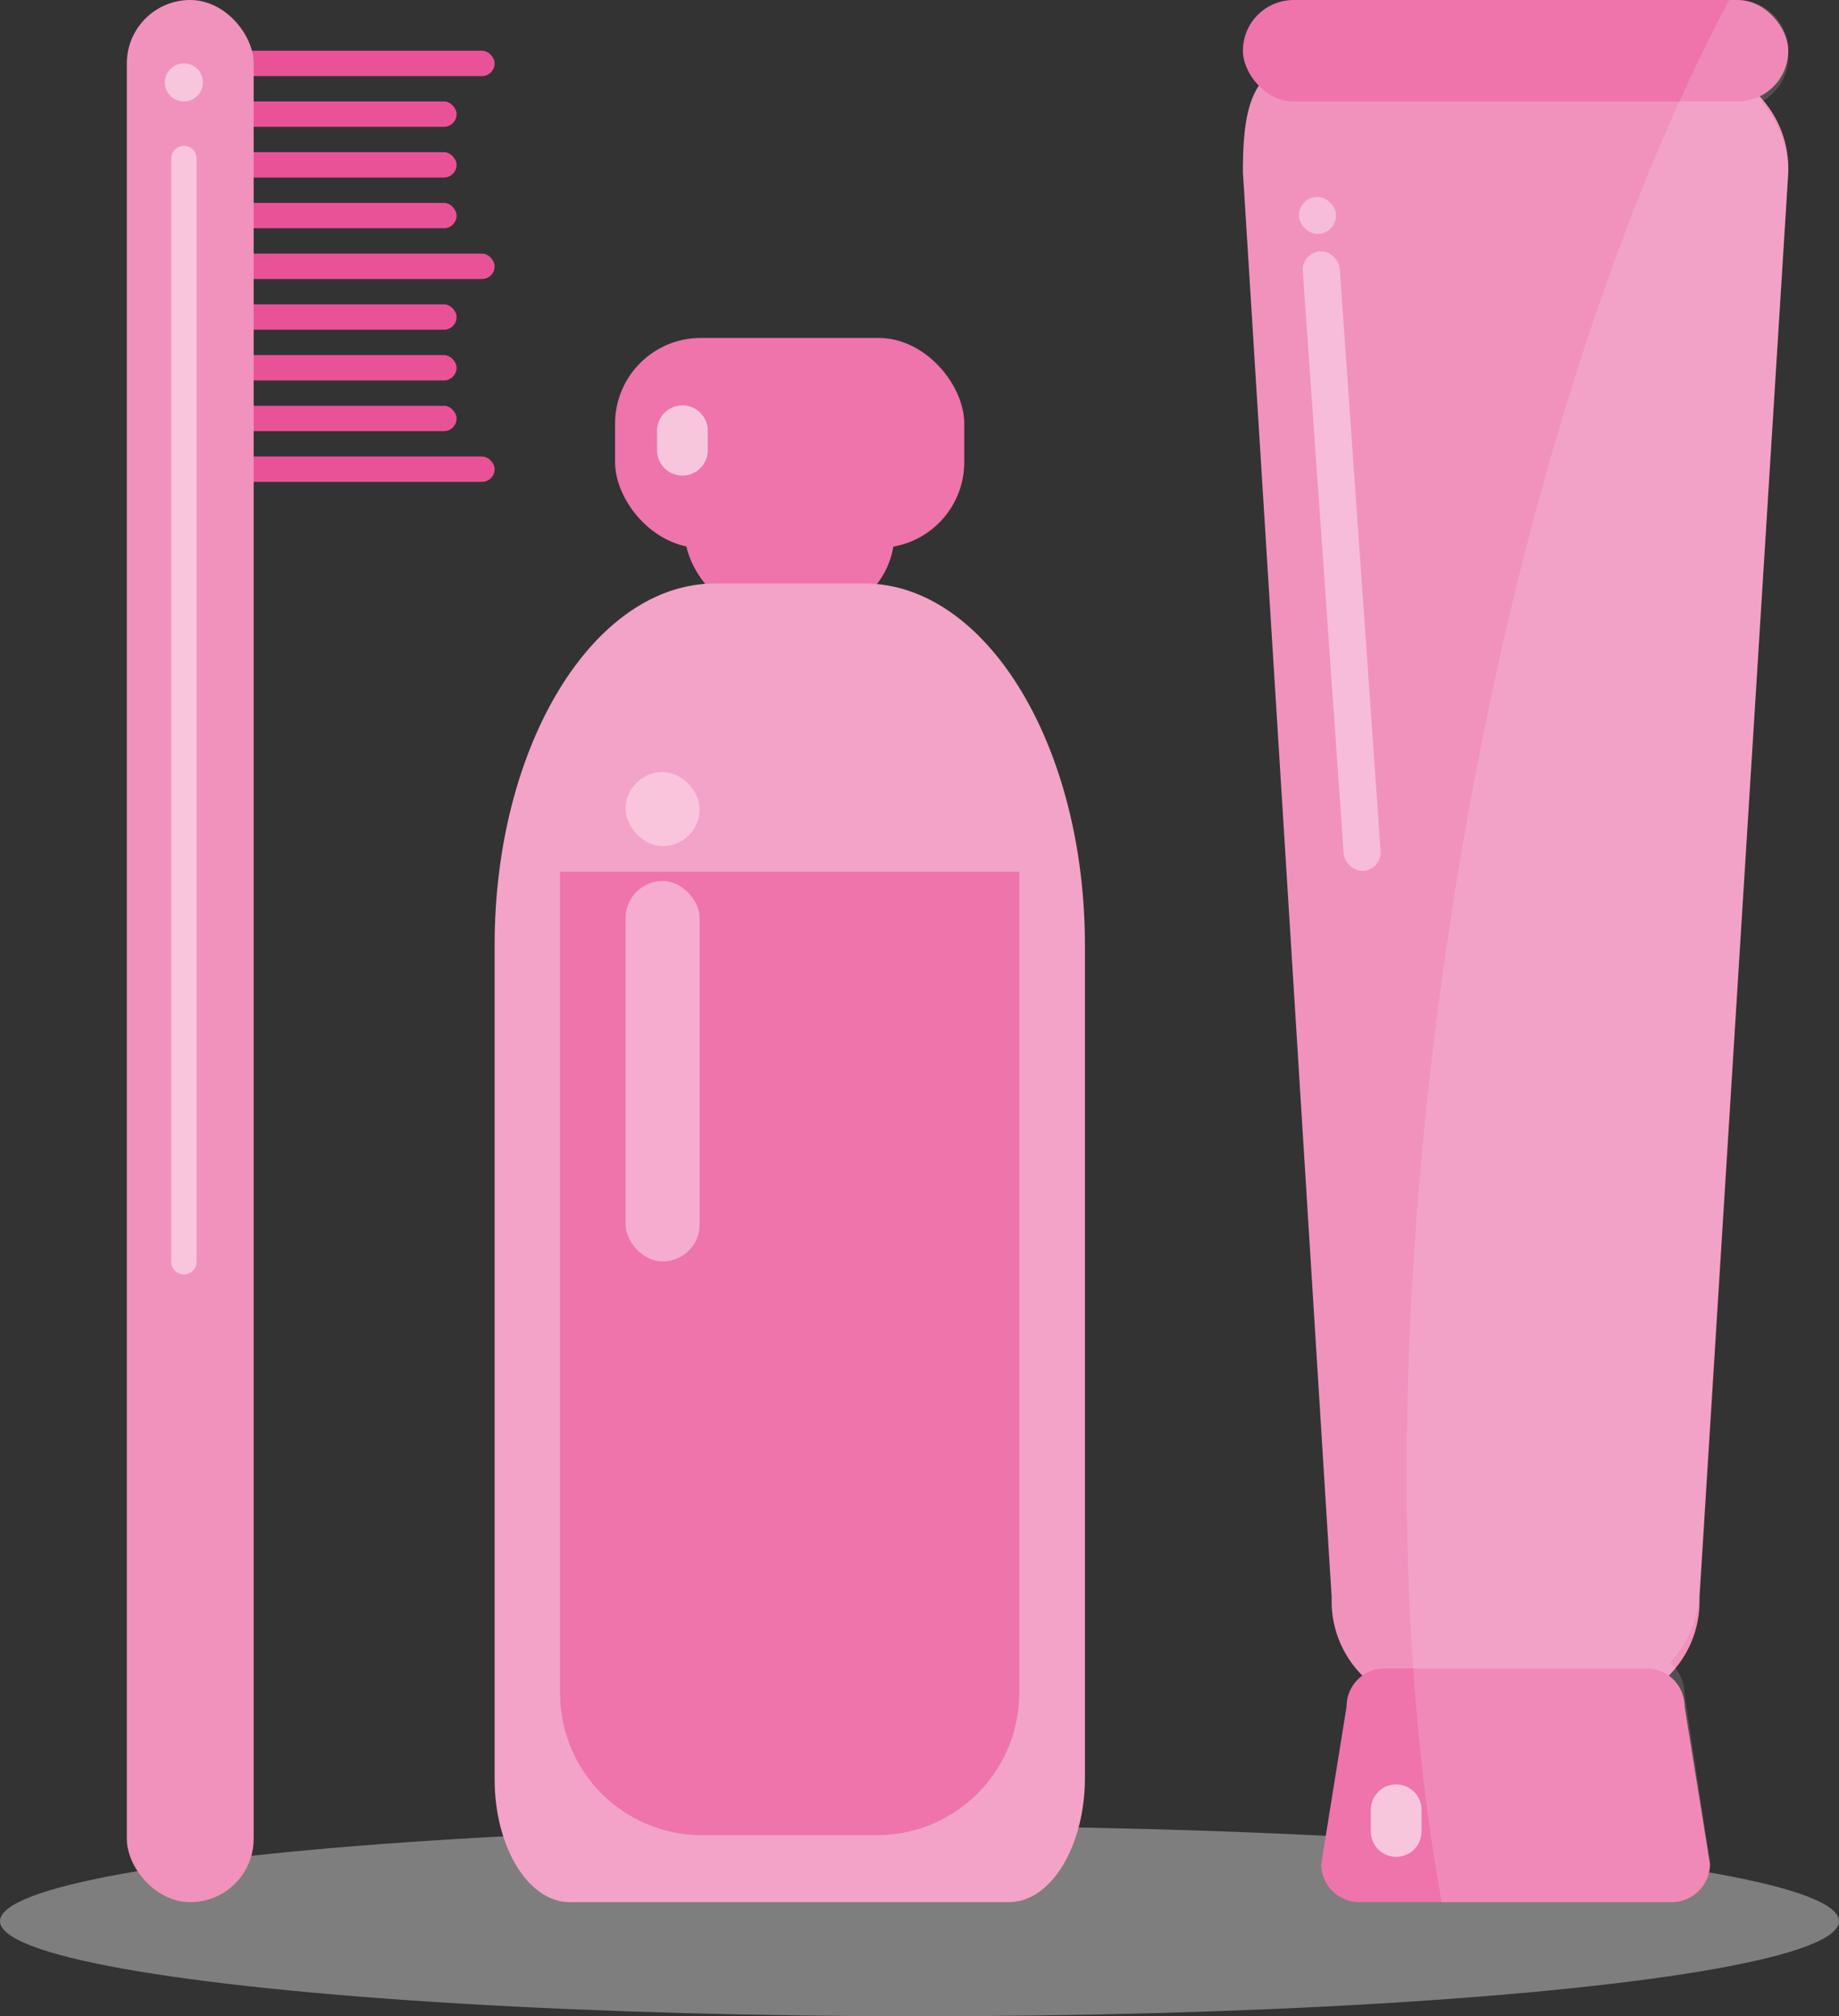
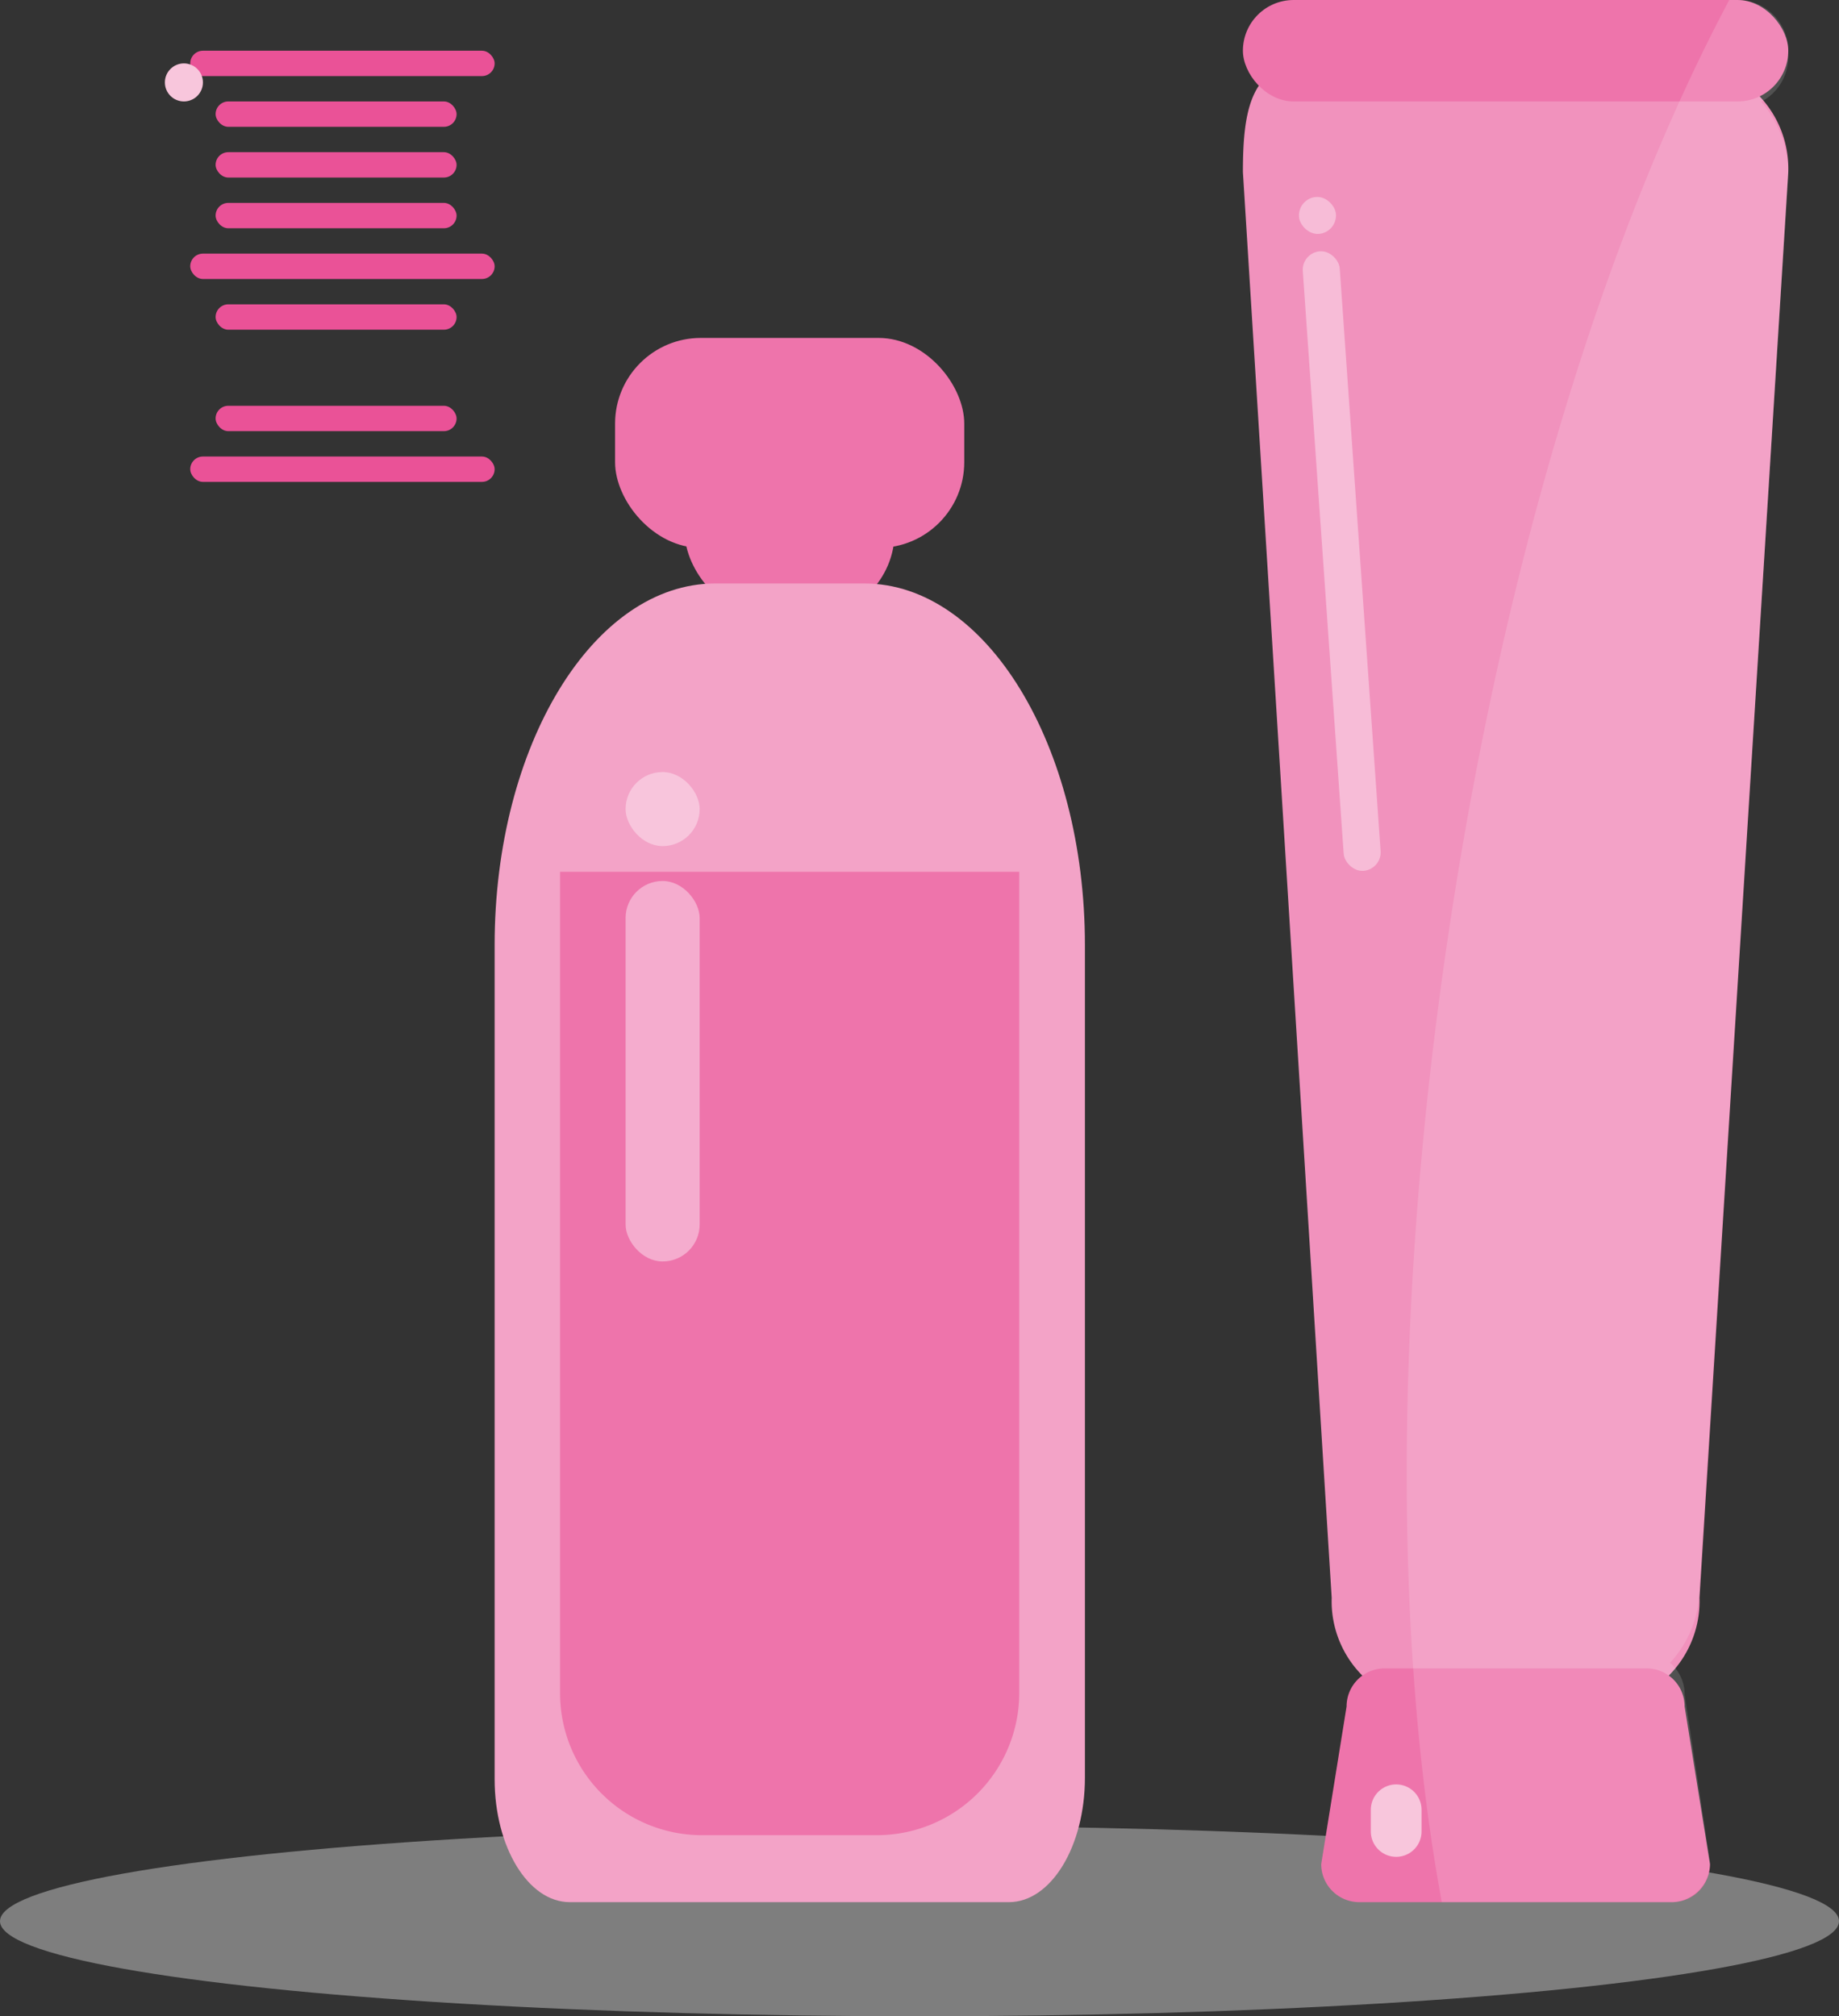
<svg xmlns="http://www.w3.org/2000/svg" width="145" height="159" viewBox="0 0 145 159">
  <rect x="0" y="0" width="145" height="159" fill="#333333" stroke="none" />
  <g id="Gruppe_9287" data-name="Gruppe 9287" transform="translate(-1560 -1130)">
    <ellipse id="Ellipse_630" data-name="Ellipse 630" cx="72.5" cy="7.5" rx="72.5" ry="7.5" transform="translate(1560 1274)" fill="#cbcbcb" opacity="0.5" />
    <g id="Gruppe_6406" data-name="Gruppe 6406" transform="translate(0 42)">
      <g id="Gruppe_6405" data-name="Gruppe 6405">
        <rect id="Rechteck_3397" data-name="Rechteck 3397" width="24" height="2" rx="1" transform="translate(1575 1092)" fill="#ea5297" />
        <rect id="Rechteck_3398" data-name="Rechteck 3398" width="19" height="2" rx="1" transform="translate(1577 1096)" fill="#ea5297" />
        <rect id="Rechteck_3399" data-name="Rechteck 3399" width="19" height="2" rx="1" transform="translate(1577 1100)" fill="#ea5297" />
        <rect id="Rechteck_3401" data-name="Rechteck 3401" width="19" height="2" rx="1" transform="translate(1577 1104)" fill="#ea5297" />
        <rect id="Rechteck_3402" data-name="Rechteck 3402" width="24" height="2" rx="1" transform="translate(1575 1108)" fill="#ea5297" />
        <rect id="Rechteck_3403" data-name="Rechteck 3403" width="19" height="2" rx="1" transform="translate(1577 1112)" fill="#ea5297" />
-         <rect id="Rechteck_3404" data-name="Rechteck 3404" width="19" height="2" rx="1" transform="translate(1577 1116)" fill="#ea5297" />
        <rect id="Rechteck_3406" data-name="Rechteck 3406" width="19" height="2" rx="1" transform="translate(1577 1120)" fill="#ea5297" />
        <rect id="Rechteck_3407" data-name="Rechteck 3407" width="24" height="2" rx="1" transform="translate(1575 1124)" fill="#ea5297" />
-         <rect id="Rechteck_3396" data-name="Rechteck 3396" width="10" height="150" rx="5" transform="translate(1570 1088)" fill="#f192bd" />
      </g>
-       <line id="Linie_568" data-name="Linie 568" y2="87" transform="translate(1574.5 1100.5)" fill="none" stroke="#fff" stroke-linecap="round" stroke-width="2" opacity="0.47" />
      <circle id="Ellipse_627" data-name="Ellipse 627" cx="1.5" cy="1.5" r="1.5" transform="translate(1573 1093)" fill="#f8c6dc" />
    </g>
    <g id="Gruppe_6407" data-name="Gruppe 6407" transform="translate(-31.786 13.982)">
      <rect id="Rechteck_3408" data-name="Rechteck 3408" width="16.556" height="16.556" rx="6.759" transform="translate(1662.327 1164.725) rotate(180)" fill="#ee74ab" />
      <rect id="Rechteck_3409" data-name="Rechteck 3409" width="27.532" height="16.556" rx="6.759" transform="translate(1667.815 1159.223) rotate(180)" fill="#ee74ab" />
      <path id="Pfad_13112" data-name="Pfad 13112" d="M17.4,0H29.143c9.612,0,17.4,12.768,17.4,28.517V94.172c0,5.421-2.682,9.816-5.991,9.816H5.922c-3.27,0-5.922-4.344-5.922-9.7V28.517C0,12.768,7.792,0,17.4,0Z" transform="translate(1630.786 1162.03)" fill="#f3a3c7" />
      <path id="Rechteck_3410" data-name="Rechteck 3410" d="M0,0H36.205a0,0,0,0,1,0,0V64.745A11.223,11.223,0,0,1,24.982,75.968H11.191A11.191,11.191,0,0,1,0,64.776V0A0,0,0,0,1,0,0Z" transform="translate(1635.946 1184.769)" fill="#ee74ab" />
-       <line id="Linie_569" data-name="Linie 569" y2="1.538" transform="translate(1645.592 1149.985)" fill="none" stroke="#fdedf4" stroke-linecap="round" stroke-width="4" opacity="0.68" />
      <rect id="Rechteck_3411" data-name="Rechteck 3411" width="5.841" height="30.004" rx="2.92" transform="translate(1646.953 1215.495) rotate(180)" fill="#fdedf4" opacity="0.47" />
      <rect id="Rechteck_3412" data-name="Rechteck 3412" width="5.841" height="5.841" rx="2.92" transform="translate(1646.953 1182.741) rotate(180)" fill="#fdedf4" opacity="0.47" />
    </g>
    <g id="Gruppe_6409" data-name="Gruppe 6409" transform="translate(-8)">
      <path id="Pfad_13113" data-name="Pfad 13113" d="M5,0H35a8.3,8.3,0,0,1,8,8.566L36,121a8.3,8.3,0,0,1-8,8.566H15A8.3,8.3,0,0,1,7,121L0,8.566C0,3.835.582,0,5,0Z" transform="translate(1666 1135)" fill="#f192bd" />
      <rect id="Rechteck_3413" data-name="Rechteck 3413" width="43" height="8" rx="4" transform="translate(1666 1130)" fill="#ee74ab" />
      <path id="Pfad_13114" data-name="Pfad 13114" d="M3,0H27.653a3,3,0,0,1,3,3l-2,12.433a3,3,0,0,1-3,3H5a3,3,0,0,1-3-3L0,3A3,3,0,0,1,3,0Z" transform="translate(1702.827 1280) rotate(180)" fill="#ee74ab" />
      <line id="Linie_570" data-name="Linie 570" y2="1.712" transform="translate(1678.085 1272.715)" fill="none" stroke="#fdedf4" stroke-linecap="round" stroke-width="4" opacity="0.68" />
      <g id="Gruppe_6408" data-name="Gruppe 6408" transform="matrix(0.998, -0.07, 0.07, 0.998, 1670.32, 1145.635)">
        <rect id="Rechteck_3414" data-name="Rechteck 3414" width="2.918" height="48.954" rx="1.459" transform="translate(2.918 53.246) rotate(180)" fill="#fdedf4" opacity="0.47" />
        <rect id="Rechteck_3415" data-name="Rechteck 3415" width="2.918" height="2.918" rx="1.459" transform="translate(2.918 2.918) rotate(180)" fill="#fdedf4" opacity="0.47" />
      </g>
-       <path id="Schnittmenge_3" data-name="Schnittmenge 3" d="M2.762,150C-.95,129.9-1.065,102.79,3.3,73.571,7.72,43.963,15.882,17.926,25.431,0h.652a4,4,0,0,1,4,4v.484a4,4,0,0,1-2.13,3.538,8.739,8.739,0,0,1,2.13,5.765l-7,111.36a8.724,8.724,0,0,1-2.324,5.979,3.247,3.247,0,0,1,1.151,2.506l2,13.187a3.1,3.1,0,0,1-3,3.182Z" transform="translate(1678.917 1130)" fill="#fff" opacity="0.15" />
+       <path id="Schnittmenge_3" data-name="Schnittmenge 3" d="M2.762,150C-.95,129.9-1.065,102.79,3.3,73.571,7.72,43.963,15.882,17.926,25.431,0h.652a4,4,0,0,1,4,4v.484a4,4,0,0,1-2.13,3.538,8.739,8.739,0,0,1,2.13,5.765l-7,111.36a8.724,8.724,0,0,1-2.324,5.979,3.247,3.247,0,0,1,1.151,2.506l2,13.187a3.1,3.1,0,0,1-3,3.182" transform="translate(1678.917 1130)" fill="#fff" opacity="0.15" />
    </g>
  </g>
</svg>